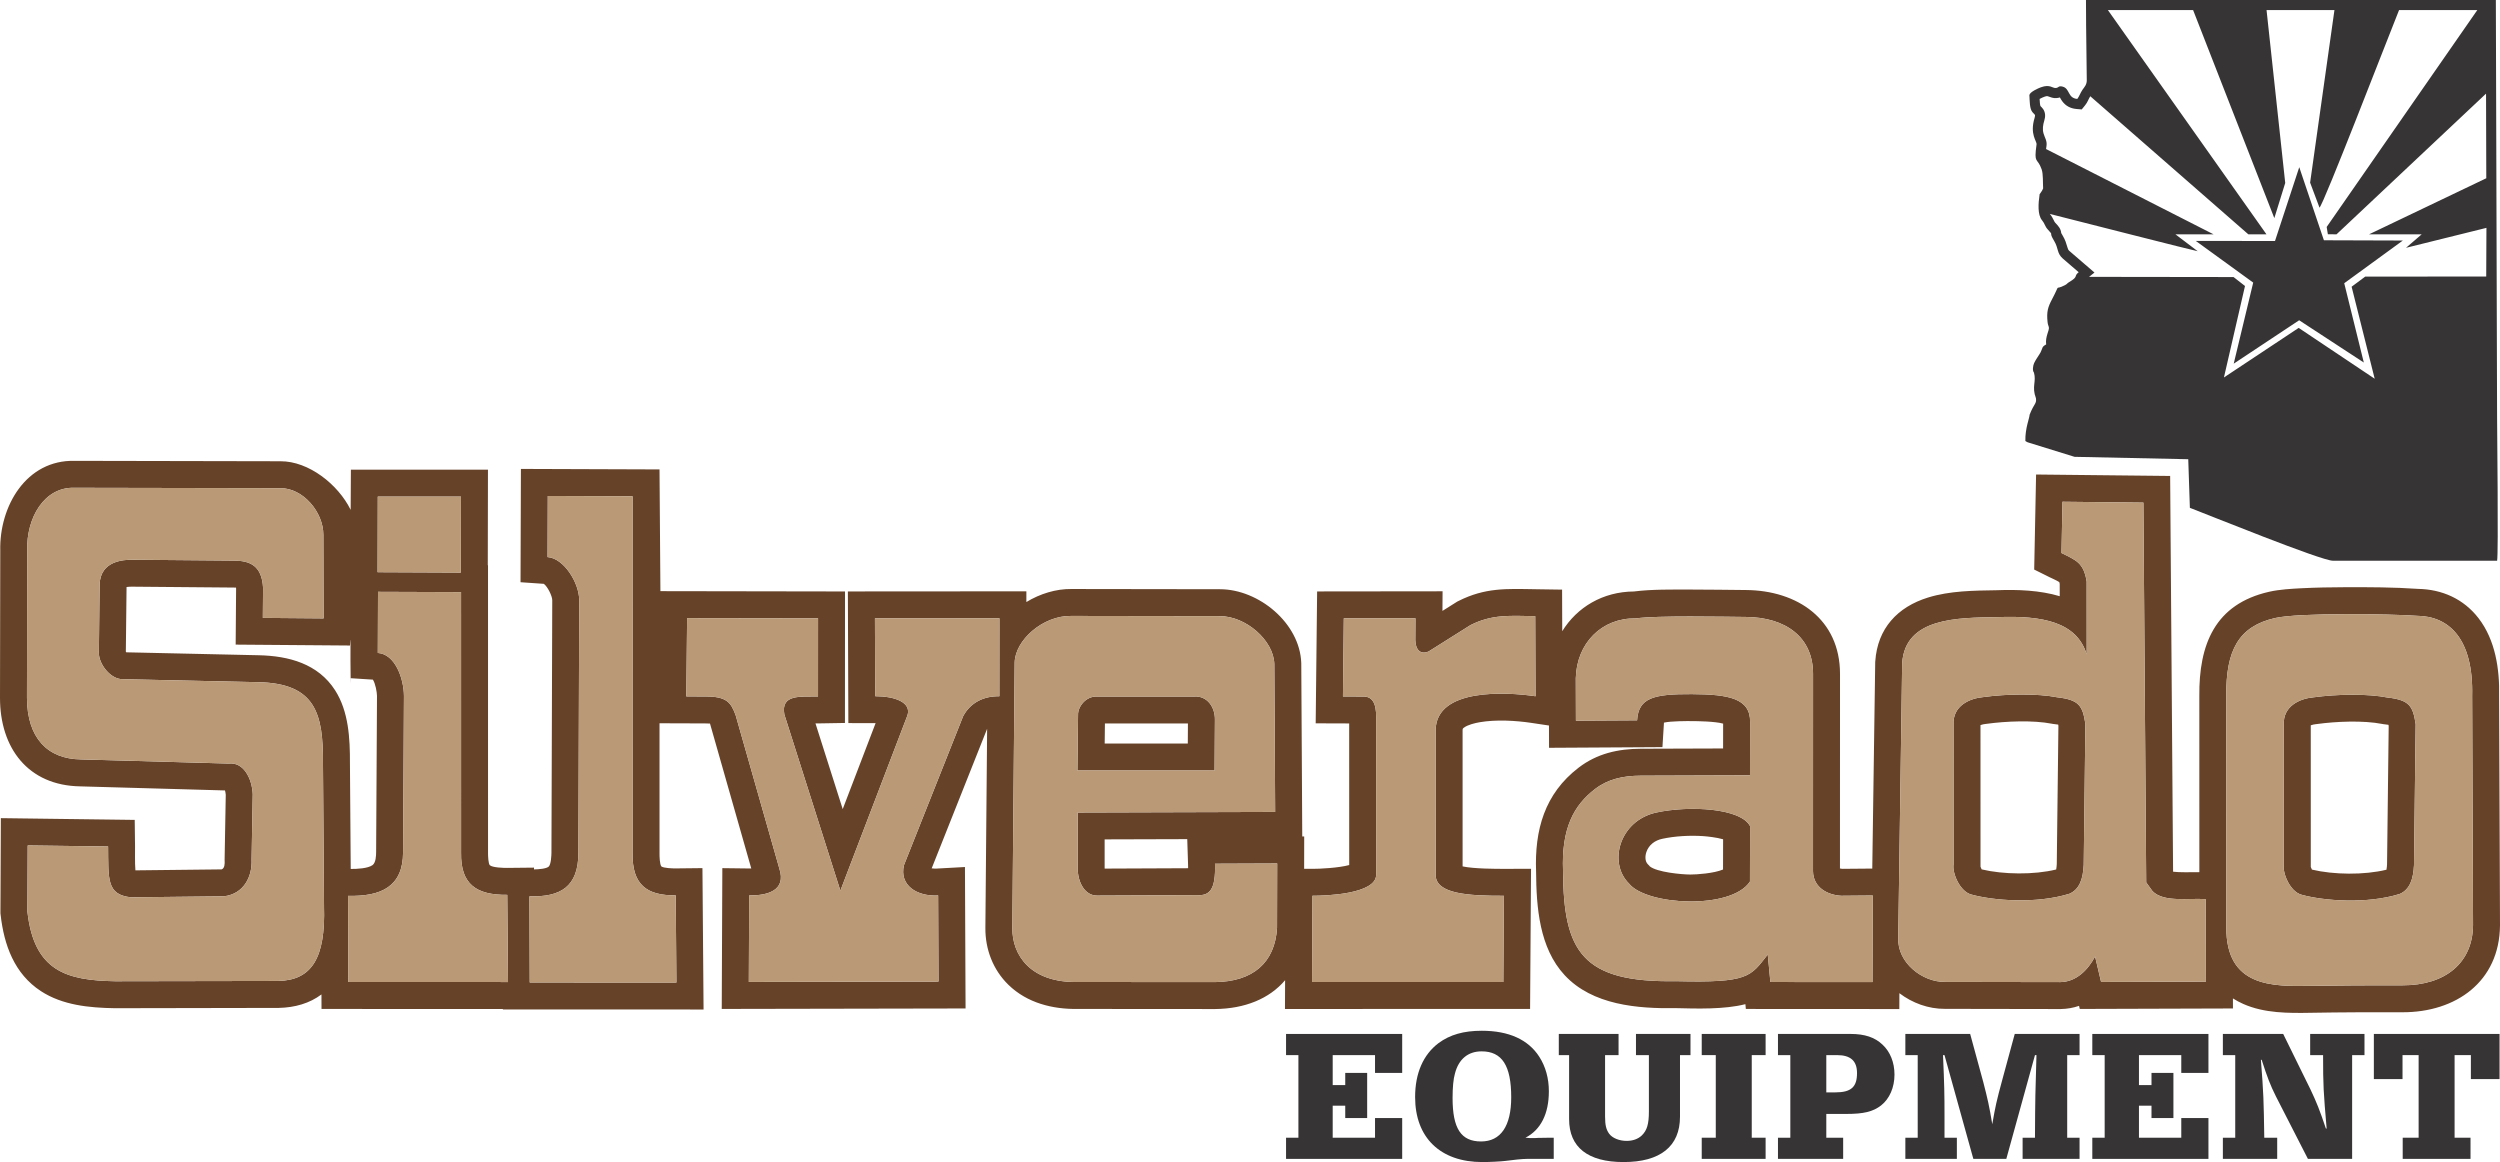
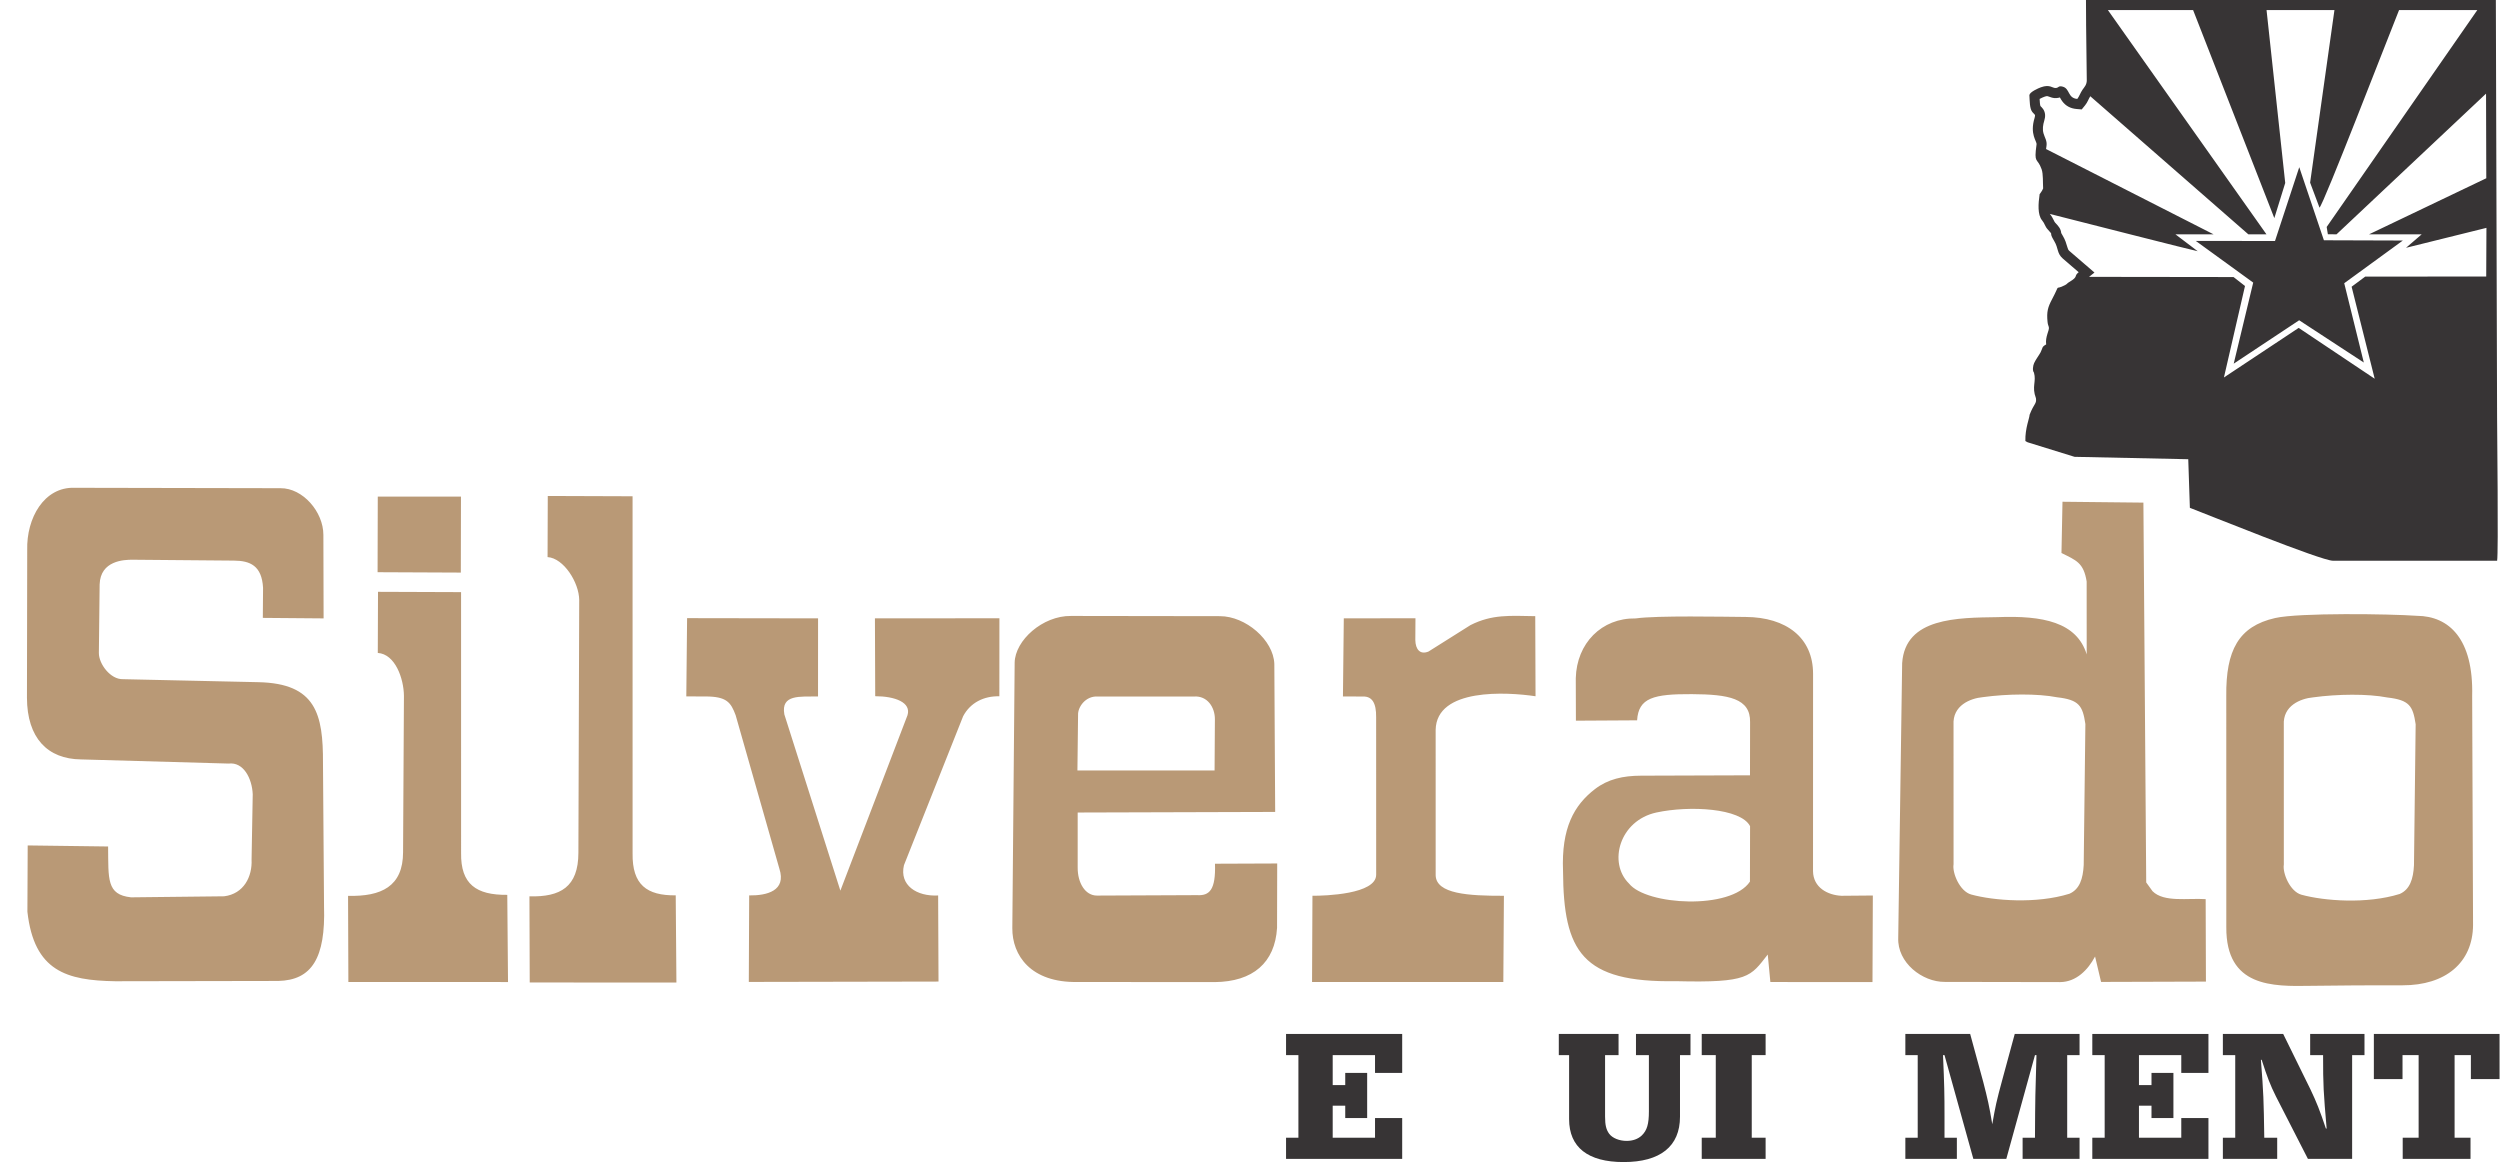
<svg xmlns="http://www.w3.org/2000/svg" id="b" viewBox="0 0 560.842 260.694">
  <defs>
    <style>.d{fill:#664229;}.d,.e,.f{fill-rule:evenodd;}.e,.g{fill:#373435;}.f{fill:#b99976;}</style>
  </defs>
  <g id="c">
-     <path class="d" d="M122.84,124.974c3.633.251,7.061,5.708,7.099,9.623l-.183,56.699c-.007,7.705-4.042,9.967-10.984,9.787l.065,19.325,32.908.009-.155-19.558c-6.49.072-9.784-2.374-9.676-9.417l-.004-80.11-19.024-.068-.046,13.71ZM103.411,111.41h-18.663s-.042,16.957-.042,16.957l18.673.085.032-17.042ZM84.753,146.479c3.89.251,5.824,5.708,5.865,9.623l-.195,35.084c-.007,7.705-4.906,9.967-12.339,9.787l.069,19.325,35.814.009-.166-19.559c-6.948.072-10.476-2.374-10.361-9.417l-.005-58.494-18.634-.068-.049,13.71ZM337.383,200.96c-7.977.014-15.198-.413-15.311-4.6l-.003-32.621c.172-9.459,16.013-8.501,22.408-7.543l-.064-17.968c-5.663-.086-9.648-.459-14.532,2.007l-9.406,5.924c-1.879.783-2.929-.456-2.966-2.583l.032-4.878-16.079.019-.191,17.524,4.538.015c1.944-.032,2.962,1.352,2.91,4.698l.007,35.287c-.005,4.374-11.483,4.73-14.295,4.711l-.091,19.353,42.911-.005.132-19.339ZM512.348,193.955l-.006-31.299c-.249-4.346,3.741-5.947,6.585-6.213,5.472-.75,12.25-.828,16.652.032,4.949.565,5.73,1.905,6.342,5.997l-.375,31.626c-.158,3.077-.908,5.446-3.204,6.452-7.404,2.313-17.005,1.556-22.036.171-2.586-.712-4.28-4.875-3.958-6.765ZM499.436,156.144l.006,51.879c-.07,13.44,10.335,13.29,18.956,13.136,5.41-.097,15.152-.132,20.571-.117,9.679.021,15.758-5.09,15.828-13.506l-.198-51.419c.311-12.775-5.161-17.906-12.391-17.967-6.164-.441-26.459-.714-31.798.494-8.234,1.863-11.078,7.27-10.975,17.501ZM158.215,156.242c4.794-.003,5.738,1.297,6.82,4.219l9.805,34.415c1.619,4.98-2.81,6.049-6.772,6.001l-.083,19.407,42.557-.082-.082-19.312c-4.786.263-8.741-2.281-7.668-6.799l13.268-33.399c1.611-3.065,4.666-4.573,8.132-4.487l.014-17.503-27.928.019.064,17.464c4.465.013,8.135,1.399,7.239,4.275l-15.056,39.348-12.568-39.542c-.81-4.558,3.552-3.955,7.556-4.023l.008-17.521-29.38-.048-.178,17.555,4.253.014ZM392.605,185.338l-.029,12.438c-4.255,6.393-23.241,5.341-27.126.438-4.749-4.662-2.157-14.153,6.16-15.944,7.429-1.6,18.924-.977,20.996,3.068ZM376.03,220.114c16.303.406,16.648-1.01,20.542-5.98l.585,6.169,22.911.013.078-19.422-7.065.062c-3.052-.155-6.309-1.829-6.354-5.523l.011-44.262c.006-8.142-6.014-12.696-15.096-12.766-5.038-.038-19.875-.353-24.692.328-7.648-.125-13.253,5.577-13.445,13.425l.029,9.518,13.728-.082c.313-5.06,3.706-5.919,12.28-5.872,8.272.045,13.174.939,13.066,6.285l-.022,11.925-24.456.082c-4.05.011-7.421.782-10.307,2.996-4.732,3.63-7.57,8.77-7.177,18.409.106,18,4.221,25.065,25.384,24.695ZM425.845,210.381c-.243,5.569,5.391,9.938,10.451,9.896l25.885.045c3.625-.046,6.231-2.747,7.82-5.74l1.348,5.701,23.522-.074-.059-18.5c-3.982-.261-9.365.774-11.915-1.779l-1.422-1.969-.63-85.206-18.152-.195-.228,11.502c3.296,1.636,4.977,2.169,5.65,6.394l.01,16.348c-2.228-7.222-9.815-8.76-20.026-8.354-8.923.141-20.687.066-21.375,10.315l-.88,61.616ZM438.255,193.906l-.006-31.298c-.249-4.346,3.741-5.947,6.585-6.214,5.472-.75,12.25-.828,16.652.032,4.949.565,5.731,1.905,6.342,5.996l-.375,31.626c-.159,3.077-.908,5.447-3.204,6.452-7.404,2.313-17.005,1.556-22.036.171-2.586-.712-4.28-4.874-3.958-6.765ZM227.625,148.66l-.524,59.546c-.051,6.094,4.125,12.292,14.659,12.091l30.764.024c8.556-.089,13.49-4.344,13.967-12.163l.033-14.448-13.959.055c.189,5.875-1.23,7.213-4.017,7.048l-22.458.099c-2.641.002-4.344-2.845-4.326-6.276v-12.358s44.305-.132,44.305-.132l-.188-33.212c-.189-5.345-6.428-10.697-12.187-10.706l-33.43-.049c-6.35-.08-12.553,5.477-12.639,10.48ZM241.85,160.367c-.07-1.686,1.624-4.263,4.398-4.114l21.595.004c2.995-.221,4.731,2.4,4.702,5.142l-.072,11.448-30.768-.002.145-12.478ZM72.693,203.302l-.237-32.119c.047-10.969-1.555-17.877-14.508-18.145l-30.374-.672c-2.775.083-5.412-3.408-5.394-5.888l.172-15.369c.166-5.385,5.528-5.546,7.368-5.543l22.776.199c3.581.031,6.241,1.102,6.517,6.104l-.053,6.745,13.634.114-.048-18.726c.003-5.198-4.643-10.53-9.616-10.481l-46.242-.092c-6.769-.211-10.783,6.746-10.583,14.015l-.059,33.075c.028,9.075,4.643,13.753,12.105,13.845l33.147.932c3.329-.407,5.244,3.331,5.398,6.885l-.26,14.624c.188,3.844-1.732,7.715-6.156,8.265l-20.88.234c-5.53-.594-5.058-4.082-5.148-11.408l-18.04-.236-.065,14.868c1.5,13.391,8.843,15.413,19.678,15.6l36.605-.067c7.529-.171,10.629-5.147,10.262-16.76ZM535.374,195.104c.073-.405.111-.897.129-1.208l.368-31.016c-.014-.09-.029-.183-.045-.276-.343-.057-.698-.096-.932-.123l-.238-.027-.235-.046c-4.266-.833-10.331-.571-14.672.024l-.128.018-.128.012c-.262.025-.748.115-1.104.252l.006,31.752-.002.014c.056.183.153.412.256.601,4.846,1.162,11.756,1.254,16.727.023ZM386.553,188.28c-1.448-.419-3.551-.646-4.48-.707-2.967-.195-6.29-.018-9.19.607-1.626.35-2.984,1.348-3.536,2.953-.295.858-.367,2.075.339,2.768l.269.264.148.187c1.645,1.325,7.103,1.829,9.109,1.838,1.413.006,5.297-.259,7.326-1.126l.016-6.784ZM461.281,195.055c.073-.405.111-.897.129-1.207l.368-31.016c-.014-.09-.029-.183-.045-.276-.343-.057-.698-.096-.932-.123l-.238-.027-.235-.046c-4.266-.834-10.332-.571-14.672.024l-.128.017-.128.012c-.263.025-.748.115-1.104.252l.006,31.753-.002.014c.056.183.153.412.256.6,4.846,1.162,11.756,1.254,16.727.023ZM247.821,166.8h18.645s.028-4.497.028-4.497l-18.621-.004-.052,4.501ZM266.341,188.25l-18.531.055v6.331c0,.063.002.139.007.222l18.723-.083c-.001-.319-.01-.609-.016-.818l-.183-5.708ZM78.666,114.383l.051-9.02,30.75.002-.04,21.448h.053l.005,64.567v.05c-.007.406.047,2.368.413,2.681.625.534,3.085.6,3.84.592l6.057-.063.003.401c1.117-.023,2.7-.147,3.274-.608.547-.439.636-2.569.638-3.156l.183-56.645c-.026-.963-1.027-3.005-1.888-3.656l-5.23-.361.085-25.418,31.094.111.201,27.31,41.413.069-.014,29.499-5.939.102c-.189.003-.419.001-.674-.003l6.111,19.226,7.377-19.28c-.037,0-.072,0-.105,0l-6.006-.017-.109-29.533,40.046-.028-.002,2.403c3.093-1.873,6.652-2.955,10.049-2.921l33.401.049c8.671.013,17.903,7.598,18.219,16.537l.003.09.22,38.832.438-.002-.016,7.253,1.905.013c1.593.011,5.859-.203,8.208-.849l-.007-31.766-7.515-.025.323-29.588,28.145-.033-.029,4.402,3.303-2.08.255-.129c6.062-3.061,10.829-2.754,17.349-2.655l5.933.09.033,9.326c3.309-5.368,9.09-8.866,16.089-8.912,3.98-.509,8.671-.431,12.653-.432,4.161-.001,8.317.074,12.477.106,11.509.088,21.098,6.538,21.095,18.812l-.011,43.654c.166.041.347.069.49.082l6.758-.059.661-46.331.011-.159c.495-7.378,4.985-12.199,11.846-14.319,4.908-1.517,10.292-1.555,15.394-1.635,4.7-.183,9.718.011,14.139,1.342l-.002-2.769c-.027-.137-.06-.277-.096-.397-.576-.376-1.672-.846-2.197-1.107l-3.431-1.704.423-21.323,30.078.323.657,88.781c1.341.178,3.987.119,5.892.103l-.005-39.482c-.11-11.607,3.489-20.667,15.686-23.427,2.315-.524,5.014-.672,7.386-.79,3.165-.158,6.344-.211,9.512-.224,5.415-.023,11.082-.004,16.489.374,5.383.097,10.215,2.247,13.55,6.56,3.8,4.914,4.768,11.458,4.631,17.509l.198,51.374v.037c-.106,12.644-9.89,19.529-21.888,19.5-6.809-.016-13.641-.005-20.449.117-5.122.091-10.494.129-15.269-1.988-.828-.367-1.597-.781-2.308-1.236l.007,2.256-34.365.108-.164-.695c-1.291.447-2.676.7-4.148.719h-.044s-25.902-.045-25.902-.045c-3.69.023-7.305-1.299-10.209-3.515l-.015,3.559-34.432-.02-.102-1.077c-4.684,1.211-10.988,1.007-15.549.892-8.626.141-18.749-.668-24.993-7.391-5.69-6.127-6.359-15.258-6.411-23.212-.362-9.364,1.899-17.481,9.541-23.344,4.131-3.169,8.85-4.228,13.967-4.245l18.443-.062.01-5.572c-1.774-.512-5.799-.56-7.053-.567-1.108-.006-4.577-.02-6.222.342l-.34,5.496-25.44.152-.016-4.998-3.912-.586c-3.612-.541-7.997-.778-11.616-.155-1.056.182-2.688.562-3.559,1.226-.252.192-.284.256-.292.558l.003,30.561c2.547.552,7.592.553,9.255.55l6.098-.011-.215,31.44-54.989.007.03-6.455c-3.549,4.186-9.077,6.401-15.708,6.47h-.034s-30.741-.023-30.741-.023c-5.676.097-11.395-1.346-15.563-5.393-3.473-3.372-5.236-7.986-5.193-12.797l.393-44.657-12.438,31.309c.412.056.858.063,1.116.048l6.349-.349.136,31.731-54.7.106.136-31.584,6.093.075c.112.001.248.001.399-.001l-9.259-32.5s-.003-.007-.004-.01c-.39-.03-.817-.032-1.082-.033l-10.238-.034v29.235s0,.047,0,.047c-.008.526.042,2.367.403,2.826.497.402,2.579.46,3.162.454l6.064-.067.251,31.718-45.026-.013v-.1s-40.682-.01-40.682-.01l-.012-3.258c-2.656,1.997-5.941,2.94-9.549,3.022h-.063s-36.726.069-36.726.069h-.057c-5.67-.099-11.665-.652-16.539-3.83-5.962-3.888-8.283-10.349-9.044-17.143l-.039-.348.093-21.317,30.032.392.072,5.894c.012,1.001-.063,3.755.083,5.425l19.334-.217c.703-.235.716-1.27.684-1.931l-.01-.201.259-14.595c-.023-.279-.08-.65-.17-.983l-32.452-.912C6.301,176.239-.02,167.814,0,156.509l.06-32.993c-.232-9.888,5.78-20.409,16.718-20.132l46.134.092c6.326-.042,12.962,5.201,15.755,10.908ZM78.745,144.816l-25.878-.206.099-12.573c-.005-.066-.011-.138-.019-.212-.191-.01-.376-.013-.505-.014l-22.775-.199c-.296-.003-.839.009-1.276.078l-.162,14.493c.028.049.062.102.099.154l29.754.659c6.693.148,13.257,1.899,17.079,7.838,3.063,4.759,3.363,10.842,3.341,16.34l.175,23.763c1.456.009,3.817-.107,4.88-.851.762-.534.817-2.138.821-2.932l.194-35.024c-.018-.875-.344-2.756-.919-3.662l-4.966-.32c.009,5.783-.201-13.637.058-7.33Z" />
    <path class="f" d="M122.84,124.974c3.633.251,7.061,5.708,7.099,9.623l-.183,56.699c-.007,7.705-4.042,9.967-10.984,9.787l.064,19.325,32.908.009-.155-19.558c-6.49.072-9.784-2.374-9.676-9.417l-.004-80.11-19.024-.068-.046,13.71ZM103.411,111.41h-18.663s-.042,16.957-.042,16.957l18.673.085.032-17.042ZM84.753,146.479c3.89.251,5.824,5.708,5.865,9.623l-.195,35.084c-.007,7.705-4.906,9.967-12.339,9.787l.069,19.325,35.814.009-.166-19.559c-6.948.072-10.476-2.374-10.361-9.417l-.005-58.494-18.634-.068-.049,13.71ZM337.383,200.96c-7.977.014-15.197-.413-15.311-4.6l-.003-32.621c.172-9.459,16.013-8.501,22.407-7.543l-.064-17.968c-5.663-.086-9.648-.459-14.532,2.007l-9.406,5.924c-1.879.783-2.929-.456-2.966-2.583l.032-4.878-16.079.019-.191,17.524,4.538.015c1.944-.032,2.962,1.352,2.91,4.698l.007,35.287c-.005,4.374-11.483,4.73-14.295,4.711l-.091,19.353,42.911-.005.132-19.339ZM512.348,193.955l-.006-31.299c-.249-4.346,3.741-5.947,6.585-6.213,5.472-.75,12.25-.828,16.652.032,4.949.565,5.73,1.905,6.342,5.997l-.375,31.626c-.158,3.077-.908,5.446-3.204,6.452-7.404,2.313-17.005,1.556-22.036.171-2.586-.712-4.28-4.875-3.958-6.765ZM499.436,156.144l.006,51.879c-.07,13.44,10.335,13.29,18.956,13.136,5.41-.097,15.152-.132,20.571-.117,9.679.02,15.758-5.09,15.828-13.506l-.198-51.419c.311-12.775-5.161-17.906-12.391-17.967-6.164-.441-26.459-.714-31.798.494-8.234,1.863-11.078,7.27-10.975,17.501ZM158.215,156.242c4.794-.003,5.738,1.297,6.82,4.219l9.805,34.415c1.619,4.98-2.81,6.049-6.772,6.001l-.083,19.407,42.557-.082-.082-19.312c-4.786.263-8.741-2.281-7.668-6.799l13.268-33.399c1.611-3.065,4.666-4.573,8.132-4.487l.014-17.503-27.928.019.064,17.464c4.465.013,8.135,1.399,7.239,4.275l-15.056,39.348-12.568-39.541c-.81-4.559,3.552-3.955,7.556-4.023l.008-17.521-29.381-.048-.178,17.555,4.253.014ZM392.605,185.338l-.029,12.438c-4.255,6.394-23.241,5.341-27.126.438-4.749-4.662-2.157-14.153,6.16-15.944,7.429-1.6,18.924-.977,20.996,3.068ZM376.03,220.115c16.303.405,16.648-1.01,20.542-5.98l.585,6.169,22.911.013.078-19.422-7.065.062c-3.052-.155-6.309-1.829-6.354-5.523l.011-44.262c.006-8.142-6.014-12.696-15.096-12.766-5.038-.038-19.875-.353-24.692.328-7.648-.125-13.253,5.577-13.445,13.425l.029,9.518,13.728-.082c.313-5.06,3.706-5.919,12.28-5.873,8.272.046,13.174.939,13.066,6.285l-.022,11.925-24.456.082c-4.05.011-7.421.782-10.307,2.996-4.732,3.63-7.57,8.77-7.177,18.409.106,18,4.221,25.065,25.384,24.695ZM425.845,210.381c-.243,5.569,5.391,9.938,10.451,9.896l25.885.045c3.625-.046,6.231-2.747,7.82-5.74l1.348,5.701,23.522-.074-.059-18.5c-3.982-.261-9.365.774-11.915-1.779l-1.422-1.969-.63-85.206-18.152-.195-.228,11.502c3.296,1.636,4.977,2.169,5.65,6.394l.01,16.348c-2.228-7.222-9.815-8.76-20.026-8.354-8.923.141-20.687.066-21.375,10.315l-.88,61.616ZM438.255,193.906l-.006-31.298c-.249-4.346,3.741-5.947,6.585-6.214,5.472-.75,12.25-.828,16.652.032,4.949.565,5.73,1.905,6.342,5.996l-.375,31.626c-.159,3.077-.908,5.447-3.204,6.452-7.404,2.313-17.005,1.556-22.036.171-2.586-.712-4.28-4.874-3.958-6.765ZM227.625,148.66l-.524,59.546c-.051,6.094,4.125,12.292,14.659,12.091l30.764.024c8.556-.089,13.49-4.344,13.967-12.163l.033-14.448-13.959.055c.189,5.875-1.23,7.213-4.017,7.048l-22.458.099c-2.641.002-4.344-2.845-4.326-6.276v-12.358s44.305-.132,44.305-.132l-.188-33.211c-.189-5.345-6.428-10.697-12.187-10.706l-33.43-.049c-6.35-.08-12.553,5.477-12.639,10.48ZM241.85,160.367c-.07-1.686,1.624-4.263,4.398-4.114l21.595.004c2.995-.221,4.731,2.4,4.702,5.142l-.072,11.448-30.768-.002.145-12.478ZM72.693,203.302l-.237-32.119c.047-10.969-1.555-17.877-14.508-18.145l-30.374-.672c-2.775.083-5.412-3.408-5.394-5.888l.172-15.369c.166-5.385,5.528-5.546,7.368-5.543l22.776.199c3.581.031,6.241,1.102,6.517,6.104l-.053,6.745,13.634.114-.048-18.726c.003-5.198-4.643-10.53-9.616-10.481l-46.242-.092c-6.769-.211-10.783,6.746-10.583,14.015l-.059,33.075c.028,9.075,4.643,13.753,12.105,13.845l33.147.932c3.329-.407,5.244,3.331,5.398,6.885l-.26,14.624c.188,3.844-1.732,7.715-6.156,8.265l-20.88.234c-5.53-.594-5.058-4.082-5.148-11.408l-18.04-.236-.065,14.868c1.5,13.391,8.843,15.413,19.678,15.6l36.605-.067c7.529-.171,10.629-5.147,10.262-16.76Z" />
    <path class="e" d="M467.988,5.335l.154,12.678c0,1.006-.542,1.524-.947,2.103-.484.693-.746,1.543-1.183,2.079-2.191-.185-1.622-2.322-3.275-2.758-1.002-.264-.831.243-1.525.304-.816.072-1.294-.905-3.368-.156-.605.218-2.448,1.036-2.58,1.736.084,1.346.033,3.043.677,3.829.508.621.743.473.499,1.272-1.152,3.764.537,5.225.432,5.982-.632,4.535.157,2.805,1.133,5.555.388,1.093.26,2.982.344,4.32-.267.742-.935,1.337-.806,1.459-.264,1.812-.494,4.433.573,5.694.604.715.634,1.362,1.266,2.036,1.542,1.644.047.276,1.446,2.597,1.011,1.676.567,2.73,1.938,3.941l3.556,3.063c-1.184.94.05.929-2.102,2.192-.554.325-.418.418-.957.701-2.591,1.359-.842-.738-2.905,3.153-.948,1.789-1.254,2.809-1.018,5.116.074.72.217.777.298,1.218.128.699-.844,2.05-.609,3.819-1.052.573-.728.763-1.257,1.781-.32.616-1.051,1.553-1.44,2.394-.277.598-.419,1.735-.041,2.15.585,2.069-.556,3.09.447,5.751.178,1.288-.413,1.092-1.425,3.706-.031.799-1.019,3.031-.948,5.883l.254.157c.037.02.208.112.259.136l10.522,3.259,25.504.537.363,10.904c3.883,1.482,29.477,11.865,32.076,11.865l36.852-.002c.318-1.635-.008-29.856-.008-32.257l-.277-93.535-91.951.002.031,5.333ZM557.75,62.031l.049-10.913-18.039,4.473,3.519-3.027h-11.809l26.296-12.575-.056-18.983-33.538,31.558-1.946-.005-.266-1.646,33.792-48.652h-17.555c-3.14,7.838-16.814,43.295-17.844,44.324l-2.106-5.613,5.456-38.71h-15.231s4.19,38.786,4.19,38.786l-2.445,7.884-18.22-46.67h-19.115s35.574,50.309,35.574,50.309l-4.073-.008-35.453-30.973c-.408.652-.615,1.358-1.166,2.034l-.754.925-1.189-.101c-1.318-.112-2.411-.678-3.193-1.752-.196-.269-.356-.548-.513-.838-.214.068-.443.113-.702.136-.931.083-1.251-.179-2.051-.415-.199-.059-.573.07-.75.133-.235.085-.69.283-1.048.482.029.617.079,1.304.183,1.592.208.236.413.383.619.699.542.83.514,1.69.236,2.6-.282.92-.433,1.897-.164,2.838.283.993.832,1.655.673,2.794l-.1.716,37.569,19.132h-8.55l4.998,3.792c-.05.076-29.537-7.445-33.172-8.365.397.473.651.941.918,1.492.068.141.148.324.256.44.684.728,1.297,1.351,1.379,2.351.098.209.251.453.355.625.554.919.765,1.667,1.064,2.665.101.339.158.503.426.742l5.614,4.836-1.217.965,32.419.045,2.569,2.004-4.728,20.523,16.771-11.123,17.051,11.407-5.177-20.643,3.047-2.264,27.148-.025ZM492.599,54.05l12.878,9.346-4.373,18.188,14.682-9.738,14.504,9.482-4.393-17.791,13.147-9.577-17.709-.059-5.528-16.394-5.442,16.557-17.767-.016Z" />
    <path class="g" d="M301.787,243.423v-2.731h4.917v10.127h-4.917v-2.773h-2.815v7.186h9.497v-4.412h6.093v9.161h-26.054v-4.749h2.773v-18.531h-2.773v-4.749h26.054v8.741h-6.093v-3.992h-9.497v6.724h2.815Z" />
-     <path class="g" d="M342.593,259.979c-1.009,0-3.11.21-4.917.462-1.009.126-3.53.253-5.127.253-9.413,0-15.086-5.464-15.086-14.582,0-5.337,1.807-9.497,5.253-12.103,2.563-1.892,5.631-2.773,9.707-2.773,6.051,0,10.422,1.975,12.901,5.841,1.429,2.228,2.143,4.875,2.143,7.732,0,5.042-1.807,8.656-5.253,10.421.799.085,1.051.085,1.639.085.253,0,.715,0,1.219-.043,1.261-.042,2.186-.042,2.647-.042h.841v4.749h-5.967ZM326.413,240.775c-.378,1.261-.546,3.235-.546,5.547,0,6.85,1.891,9.749,6.388,9.749,4.412,0,6.766-3.445,6.766-9.917,0-7.103-2.06-10.296-6.64-10.296-3.025,0-5.127,1.723-5.968,4.917Z" />
    <path class="g" d="M376.885,250.524c0,6.64-4.412,10.17-12.648,10.17-8.026,0-12.229-3.32-12.229-9.624v-14.371h-2.312v-4.749h13.405v4.749h-3.025v13.783c0,1.933.252,2.941.924,3.866.715.967,2.27,1.597,3.908,1.597,1.387,0,2.563-.42,3.404-1.219,1.177-1.135,1.597-2.563,1.597-5.421v-12.606h-2.899v-4.749h12.229v4.749h-2.354v13.825Z" />
    <path class="g" d="M396.091,255.23v4.749h-14.33v-4.749h3.151v-18.531h-3.151v-4.749h14.33v4.749h-3.11v18.531h3.11Z" />
-     <path class="g" d="M409.706,255.23h3.782v4.749h-14.624v-4.749h2.773v-18.531h-2.773v-4.749h16.305c3.152,0,5.421.757,7.145,2.396,1.723,1.597,2.689,3.992,2.689,6.724,0,2.857-1.093,5.421-3.026,6.934-1.807,1.387-3.866,1.891-7.774,1.891h-4.496v5.337ZM411.724,245.061c3.529,0,4.874-1.177,4.874-4.328,0-2.731-1.429-4.034-4.496-4.034h-2.396v8.362h2.018Z" />
    <path class="g" d="M436.225,236.699h-.337c.295,6.64.337,8.782.337,13.783v4.748h2.773v4.749h-11.557v-4.749h2.773v-18.531h-2.773v-4.749h14.54l2.941,10.8c.967,3.74,1.345,5.379,2.018,9.455.714-4.076.924-5.085,2.269-10.043l2.773-10.212h14.54v4.749h-2.773v18.531h2.773v4.749h-12.774v-4.749h2.773c.042-8.908.084-10.211.336-18.531h-.336l-6.43,23.28h-7.396l-6.471-23.28Z" />
    <path class="g" d="M482.661,243.423v-2.731h4.917v10.127h-4.917v-2.773h-2.815v7.186h9.497v-4.412h6.093v9.161h-26.054v-4.749h2.773v-18.531h-2.773v-4.749h26.054v8.741h-6.093v-3.992h-9.497v6.724h2.815Z" />
    <path class="g" d="M510.565,245.944c-1.261-2.521-1.934-4.287-3.193-8.195h-.169c.589,7.606.631,8.909.757,17.481h2.899v4.749h-12.187v-4.749h2.773v-18.531h-2.773v-4.749h13.531l6.094,12.396c1.387,2.9,2.101,4.707,3.487,8.825h.168c-.714-8.278-.798-9.623-.798-16.473h-2.899v-4.749h12.187v4.749h-2.773v23.28h-9.918l-7.186-14.035Z" />
    <path class="g" d="M550.656,255.23h3.572v4.749h-15.212v-4.749h3.571v-18.531h-3.614v5.379h-6.429v-10.128h28.197v10.128h-6.43v-5.379h-3.656v18.531Z" />
  </g>
</svg>